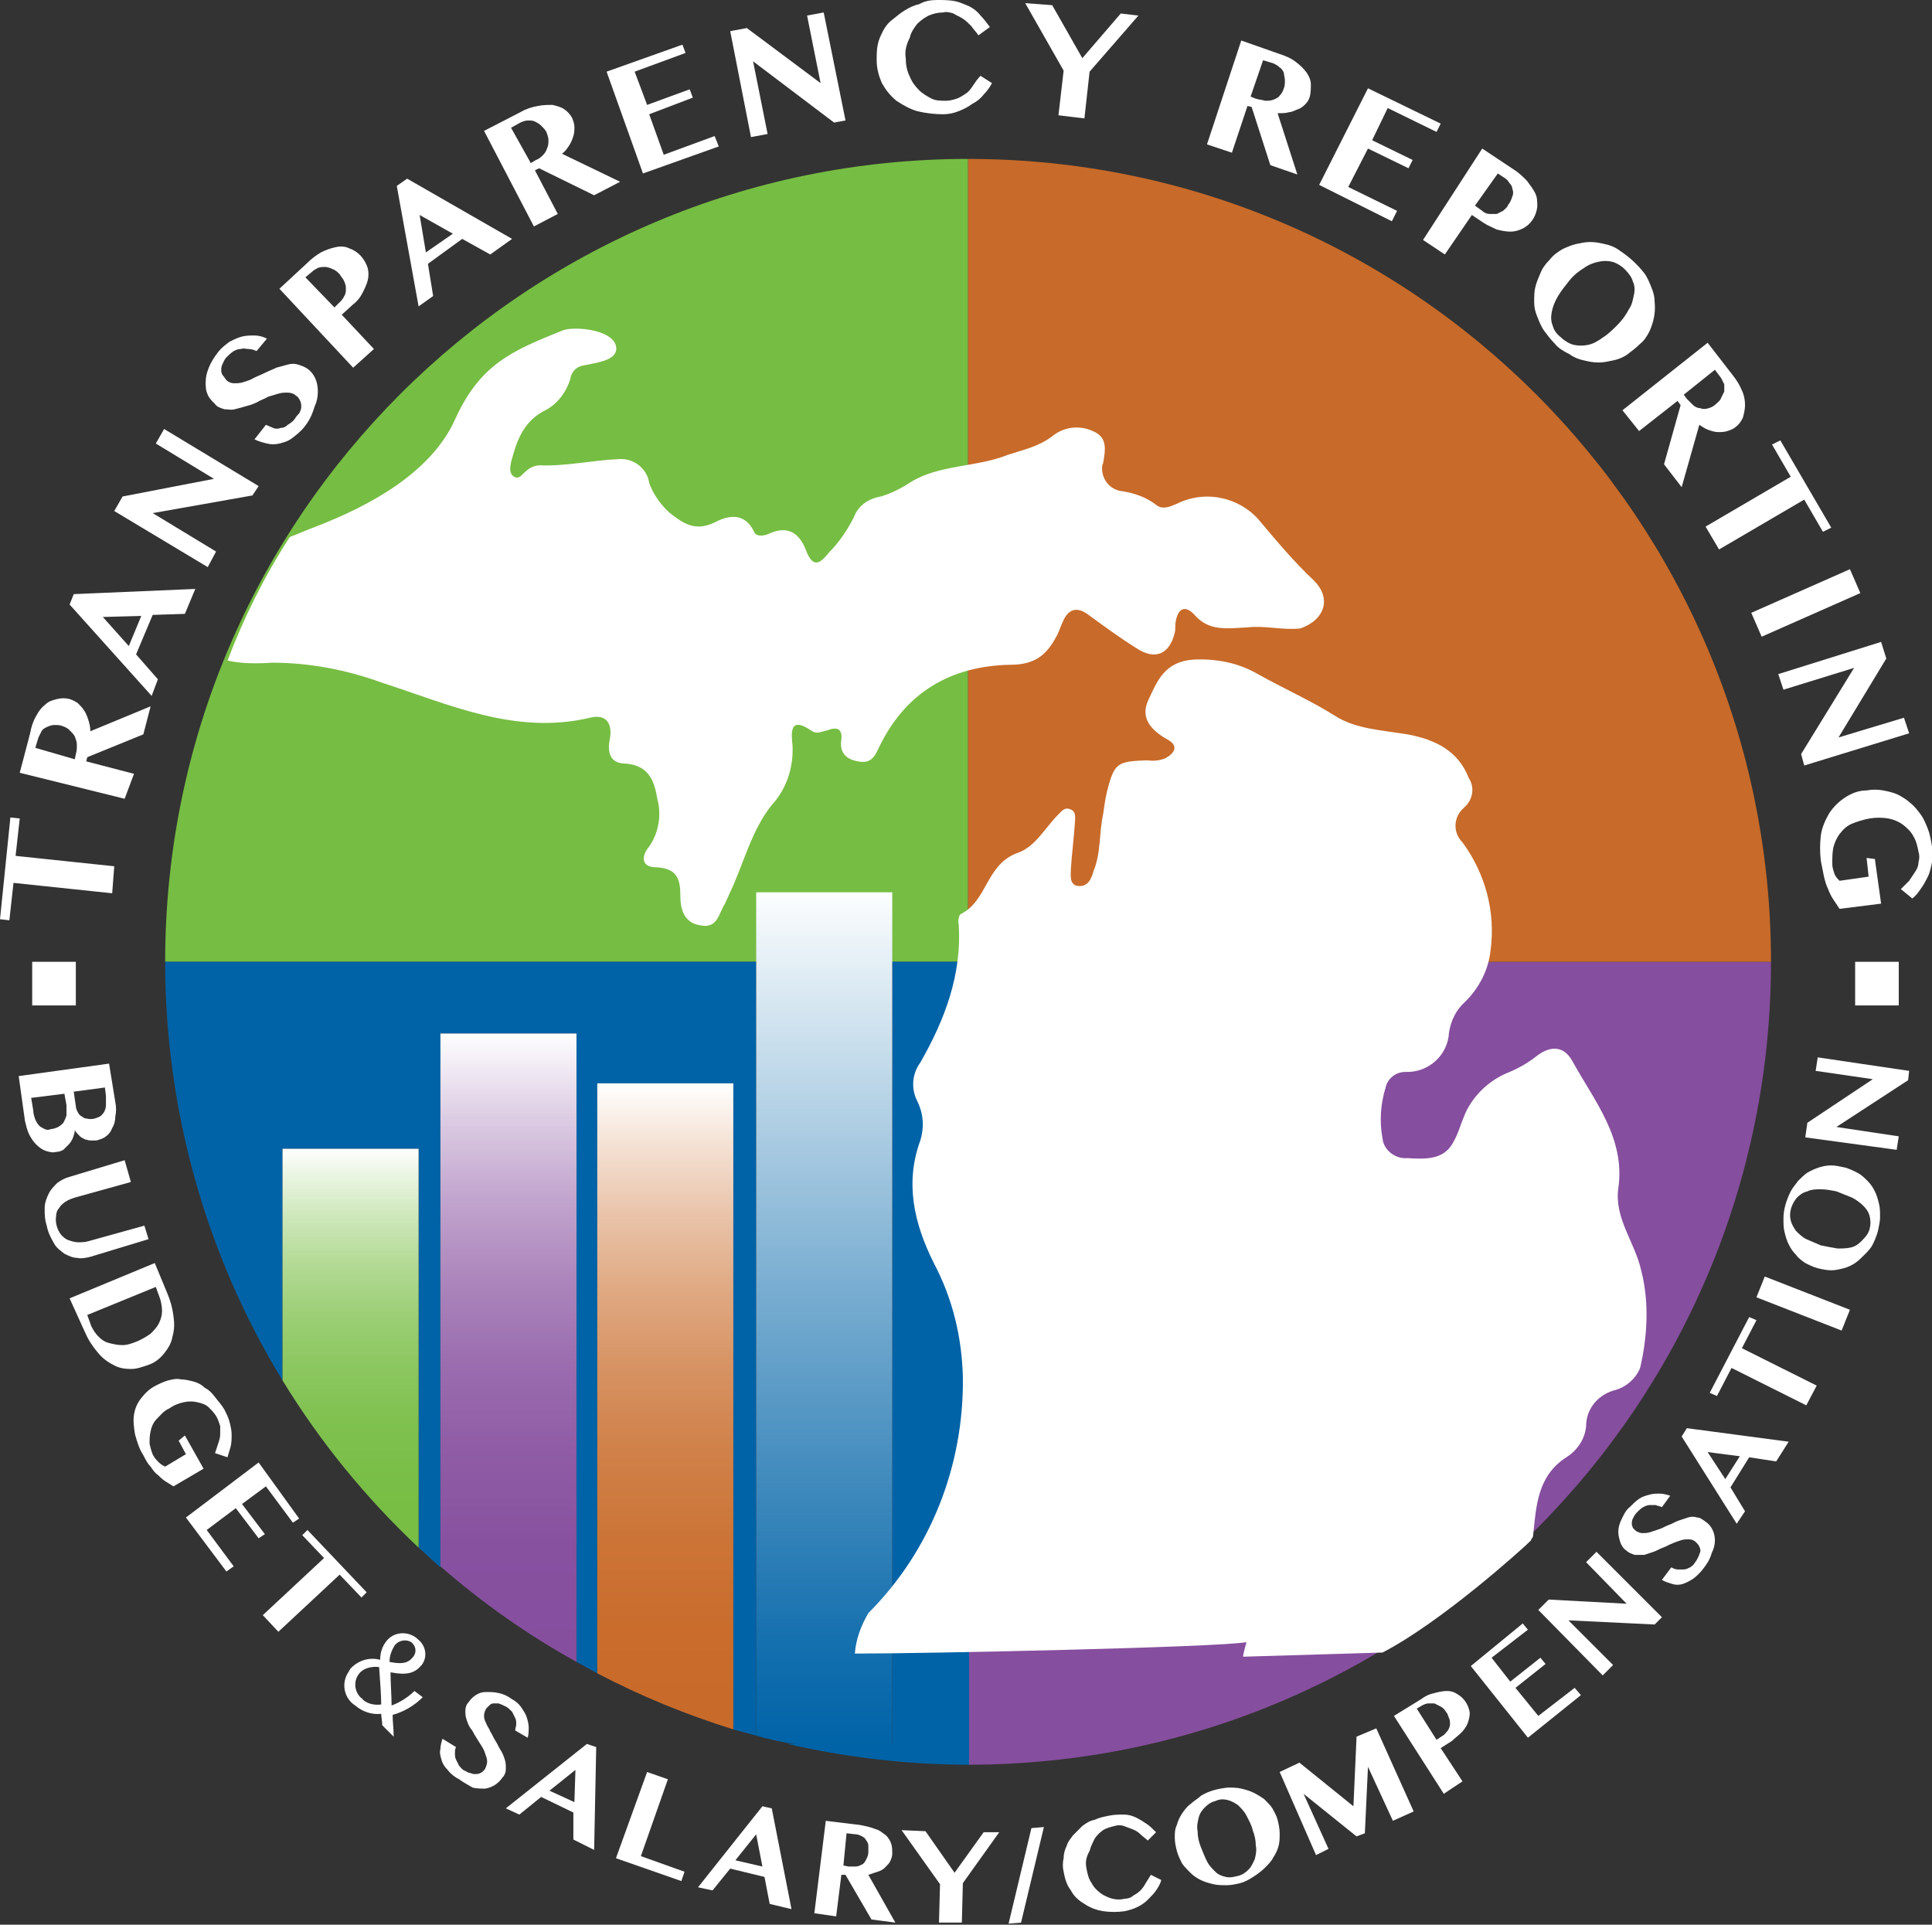
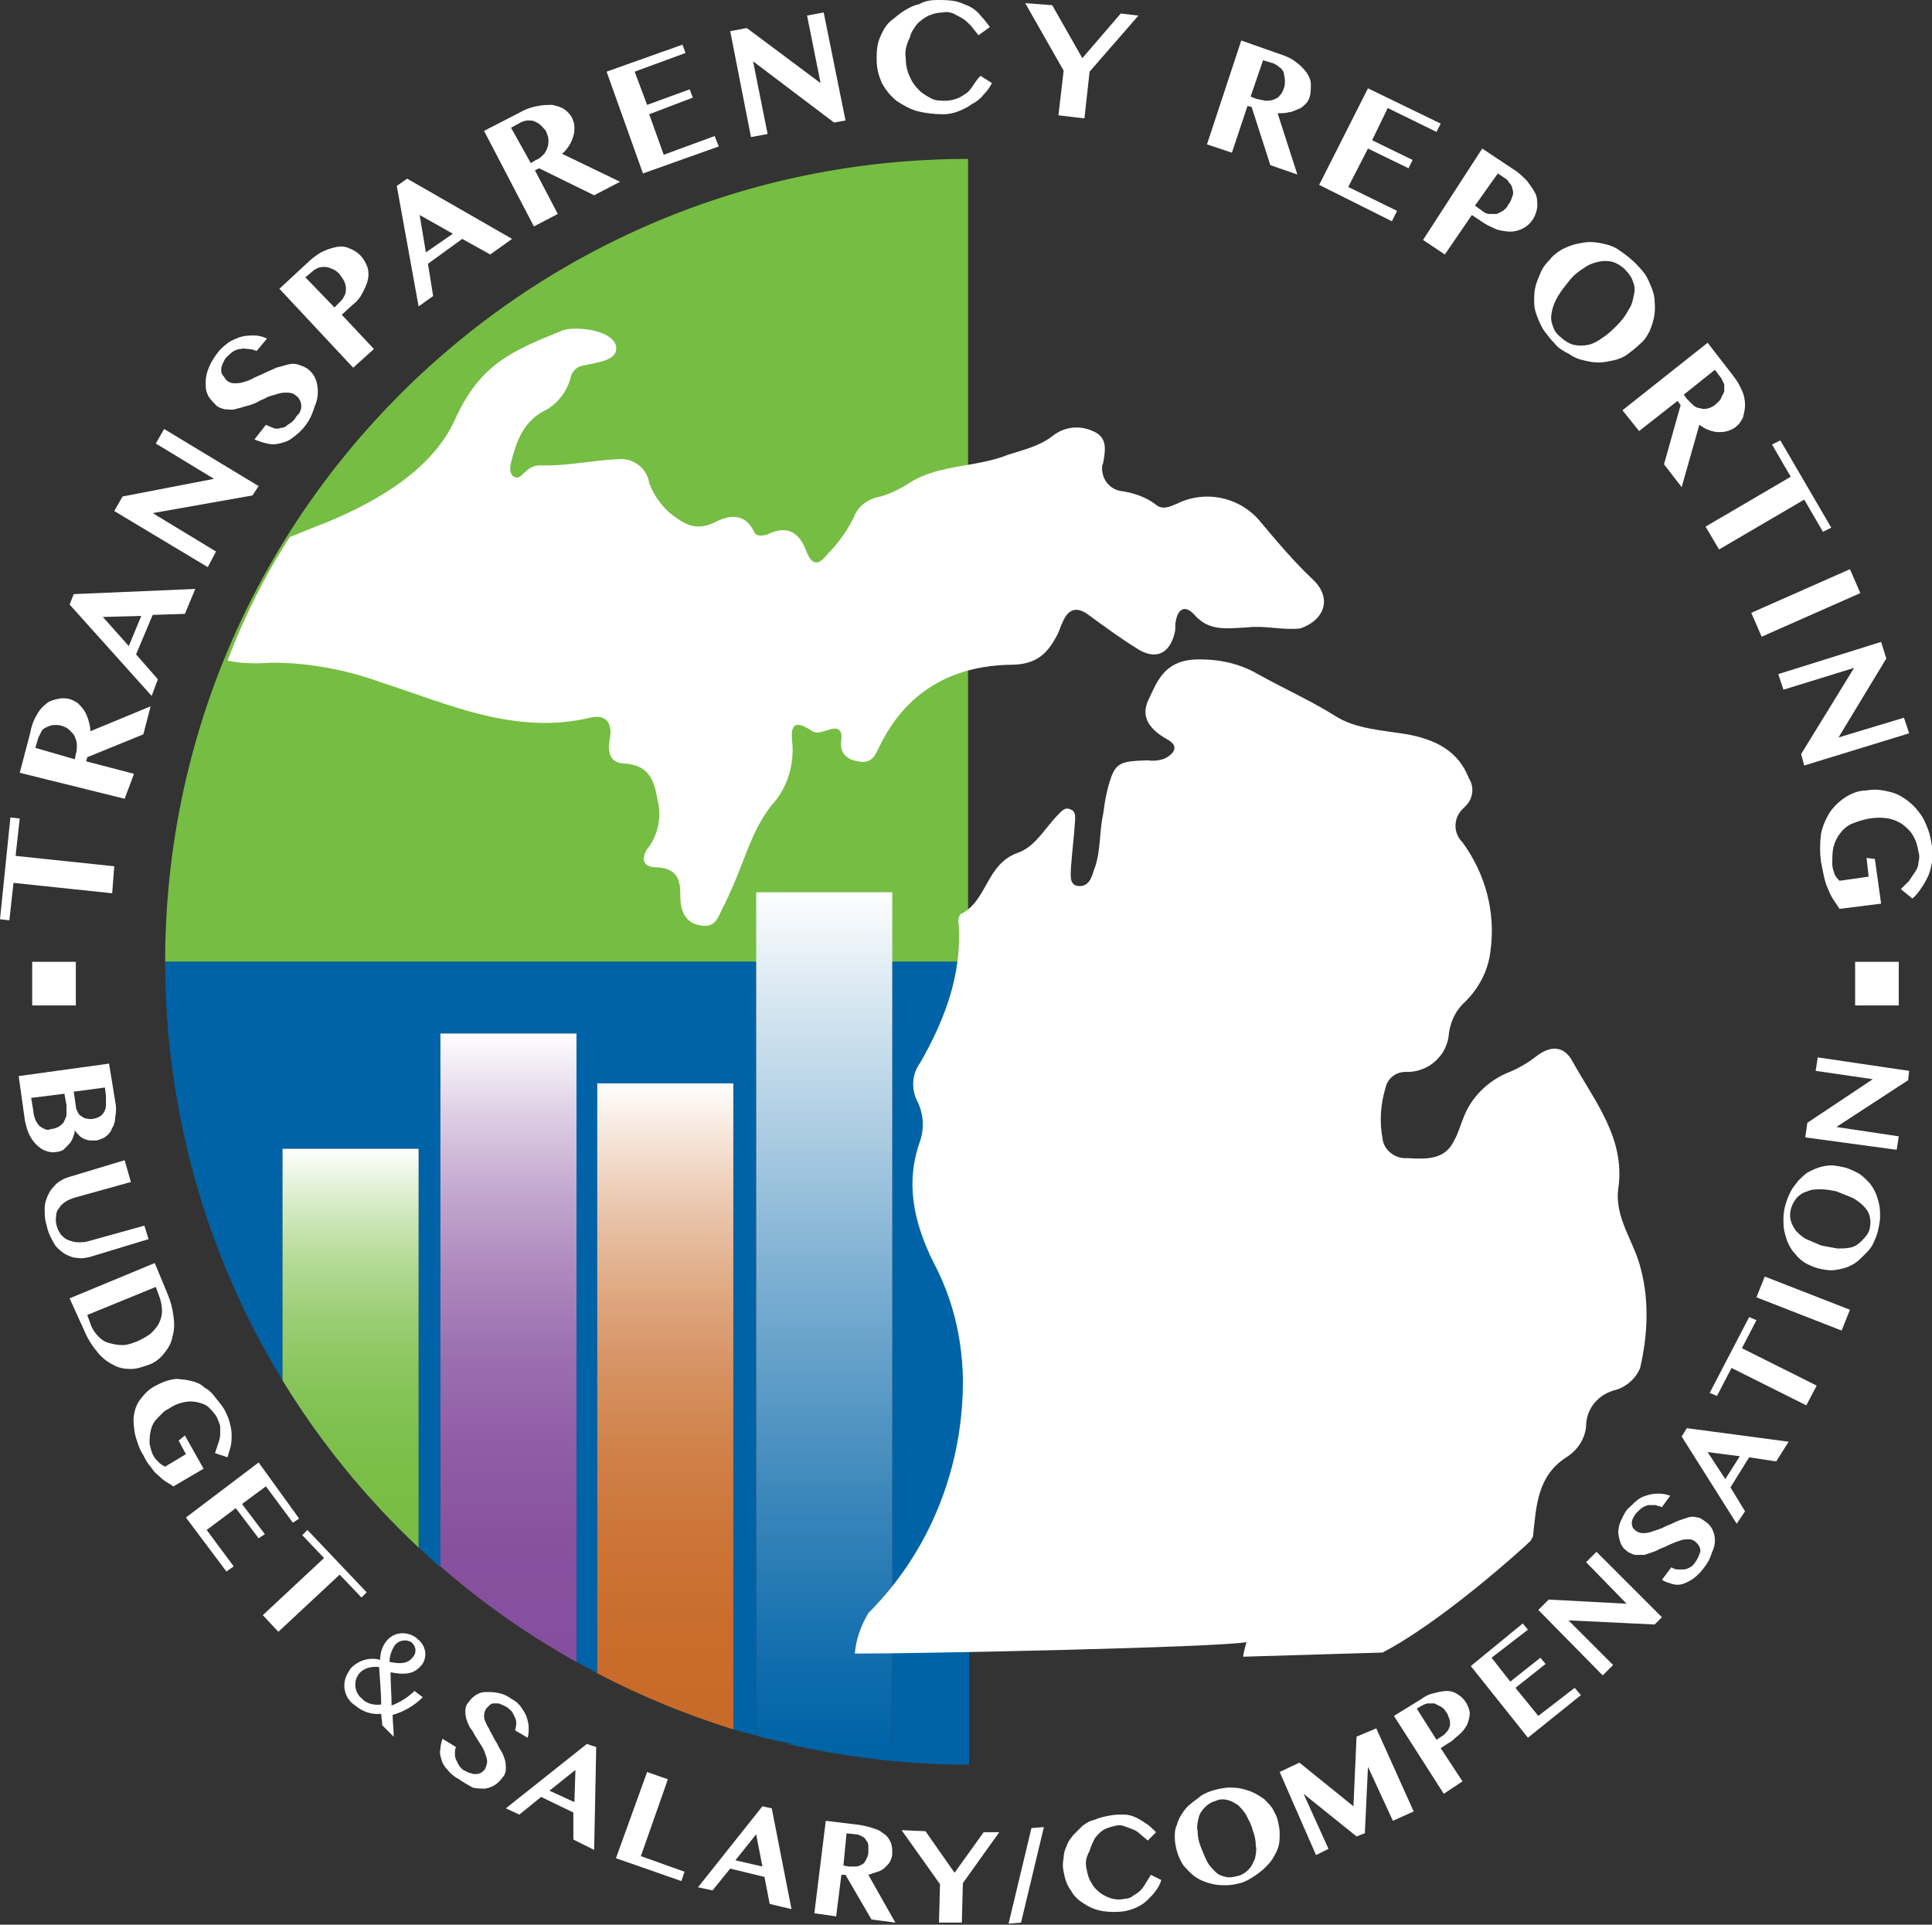
<svg xmlns="http://www.w3.org/2000/svg" version="1.1" id="cirlce_text_in_white_copy" x="0" y="0" viewBox="0 0 186 185.3" style="enable-background:new 0 0 186 185.3" xml:space="preserve">
  <rect x="0" y="0" width="186" height="185.3" fill="#333333" stroke="none" />
  <style>.st8{fill:#fff}</style>
  <path d="M93.2 15.3c-42.7 0-77.3 34.6-77.3 77.3h77.3V15.3z" style="fill:#76bd43" />
-   <path d="M93.2 92.6h77.3c0 42.7-34.6 77.3-77.3 77.3V92.6z" style="fill:#864e9e" />
-   <path d="M93.2 92.6h77.3c0-42.7-34.6-77.3-77.3-77.3v77.3z" style="fill:#c86a29" />
  <path d="M15.9 92.6c0 14.2 3.9 28.2 11.3 40.3v-22.3h13.1V149c.7.6 1.4 1.3 2.1 1.9V99.5h13.1V160c.7.4 1.3.7 2 1.1v-56.8h13.1v62.2c.7.2 1.5.4 2.2.6V92.6H15.9zm77.3 0h-7.3v75.3H75.8c5.7 1.3 11.6 2 17.5 2V92.6z" style="fill:#0063a7" />
  <linearGradient id="SVGID_1_" gradientUnits="userSpaceOnUse" x1="66.268" y1="3983.144" x2="66.268" y2="3919.377" gradientTransform="translate(-2.237 -3815.084)">
    <stop offset=".009" style="stop-color:#c86a29" />
    <stop offset=".171" style="stop-color:#c96c2c" />
    <stop offset=".309" style="stop-color:#cc7437" />
    <stop offset=".438" style="stop-color:#d08048" />
    <stop offset=".562" style="stop-color:#d69161" />
    <stop offset=".683" style="stop-color:#dfa881" />
    <stop offset=".8" style="stop-color:#e9c3a9" />
    <stop offset=".913" style="stop-color:#f5e3d6" />
    <stop offset="1" style="stop-color:#fff" />
  </linearGradient>
  <path d="M57.5 104.3v56.8c4.2 2.2 8.6 4 13.1 5.4v-62.2H57.5z" style="fill:url(#SVGID_1_)" />
  <linearGradient id="SVGID_00000075865005966462532120000011911339681458770846_" gradientUnits="userSpaceOnUse" x1="36.032" y1="3965.771" x2="36.032" y2="3925.659" gradientTransform="translate(-2.237 -3815.084)">
    <stop offset=".013" style="stop-color:#77bd43" />
    <stop offset=".203" style="stop-color:#79be46" />
    <stop offset=".35" style="stop-color:#80c150" />
    <stop offset=".482" style="stop-color:#8cc760" />
    <stop offset=".605" style="stop-color:#9dcf77" />
    <stop offset=".723" style="stop-color:#b3da95" />
    <stop offset=".835" style="stop-color:#cde7ba" />
    <stop offset=".943" style="stop-color:#ecf6e5" />
    <stop offset="1" style="stop-color:#fff" />
  </linearGradient>
  <path style="fill:url(#SVGID_00000075865005966462532120000011911339681458770846_)" d="M27.2 110.6v22.3c3.6 5.9 8 11.3 13.1 16.1v-38.4H27.2z" />
  <linearGradient id="SVGID_00000139292125459742680840000014954157479949952929_" gradientUnits="userSpaceOnUse" x1="51.212" y1="3975.135" x2="51.212" y2="3914.6" gradientTransform="translate(-2.237 -3815.084)">
    <stop offset=".007" style="stop-color:#864e9e" />
    <stop offset=".187" style="stop-color:#8851a0" />
    <stop offset=".337" style="stop-color:#8f5ca5" />
    <stop offset=".477" style="stop-color:#9b6daf" />
    <stop offset=".61" style="stop-color:#ac86bc" />
    <stop offset=".739" style="stop-color:#c2a5ce" />
    <stop offset=".865" style="stop-color:#dccce3" />
    <stop offset=".986" style="stop-color:#fbf9fc" />
    <stop offset="1" style="stop-color:#fff" />
  </linearGradient>
  <path style="fill:url(#SVGID_00000139292125459742680840000014954157479949952929_)" d="M55.5 99.5H42.4v51.3c4 3.5 8.4 6.6 13.1 9.2V99.5z" />
  <linearGradient id="SVGID_00000057859658575293504280000016162281025815274392_" gradientUnits="userSpaceOnUse" x1="81.572" y1="3984.647" x2="81.572" y2="3892.338" gradientTransform="translate(-2.237 -3815.084)">
    <stop offset=".014" style="stop-color:#0063a7" />
    <stop offset=".102" style="stop-color:#106dad" />
    <stop offset=".274" style="stop-color:#3b87bb" />
    <stop offset=".514" style="stop-color:#7fb1d3" />
    <stop offset=".809" style="stop-color:#dceaf3" />
    <stop offset=".913" style="stop-color:#fff" />
  </linearGradient>
  <path style="fill:url(#SVGID_00000057859658575293504280000016162281025815274392_)" d="M72.8 85.9v81.2c1 .3 2 .5 3 .7l10.1 1.7V85.9H72.8z" />
  <g id="michigan">
    <path class="st8" d="M126.4 55.8c-1.8-1.7-3.4-3.6-5-5.5-1.9-2.4-5.3-3.2-8.1-1.8-.7.3-1.4.6-2 .1-.9-.7-2-1.1-3.2-1.3-1.2-.1-2-1.1-2-2.2 0-.2 0-.3.1-.5.2-1.2.5-2.5-1-3.1-1.3-.6-2.8-.4-3.9.5-1.3 1-2.8 1.3-4.3 1.8-3 1.2-6.5.9-9.3 2.6-.9.6-1.9 1.1-2.9 1.4-1.2.2-2.2.9-2.6 2-.6 1.2-1.4 2.4-2.4 3.4-.8 1-1.5 1.6-2.2-.2-.6-1.6-1.7-2.5-3.6-1.6-.5.2-1.2.3-1.4-.2-.9-1.9-2.5-1.6-3.8-.9-1.9.9-3 .1-4.3-.9-.9-.8-1.6-1.8-2-2.9-.2-1.4-1.5-2.4-2.9-2.3-2.5.1-5.1.7-7.6.6-.5 0-1 .2-1.4.6-.3.2-.6.8-1.1.5-.5-.3-.4-.9-.3-1.4.5-1.9 1.1-3.8 3.1-4.9 1.3-.6 2.2-1.8 2.6-3.1.1-.7.6-1.2 1.2-1.3 1.4-.3 3.5-.5 3.2-1.9-.4-1.6-4-1.9-5.1-1.5-5 2-8 3.3-10.4 8.6-2.3 5.1-8.2 8.3-13.4 10.3-.8.3-1.7.7-2.5 1-2.4 3.7-4.4 7.7-6 11.9 1.4.3 2.8.3 4.3.2 3.6 0 7.2.7 10.5 1.9 6.5 2.1 12.9 5.1 20.1 3.4 1.6-.4 2.2.6 1.9 2.1-.2 1-.1 2.2 1.3 2.3 2.5.1 3 1.7 3.3 3.5.4 1.5.1 3.2-.8 4.5-.7.8-.9 2 .7 2 2.1.1 2.3 1.3 2.3 2.8 0 1.3.4 2.6 2 2.8 1.6.3 1.7-1.2 2.3-2.1.1-.3.3-.6.4-.9 1.4-2.9 2.1-6.1 4.1-8.6 1.4-1.5 2.1-3.6 2-5.7-.1-1.1-.4-3 1.9-1.4.5.3 1 0 1.5-.1 1-.4 1.4 0 1.3.9-.2 1.2.4 1.9 1.6 2.1 1.4.3 1.7-.7 2.1-1.5 2.5-5.1 6.8-7.7 12.6-7.8 2.6 0 3.6-1.2 4.5-2.9.2-.4.3-.8.5-1.2.5-1.2 1.3-1.6 2.5-.7 1.5 1.1 3 2.2 4.6 3.2 1.8 1.2 3.2.6 3.7-1.5.1-.4 0-.7.1-1.1.2-1.2.9-1.6 1.8-.6 1.4 1.6 3.1 1.3 5.1 1.2 1.7-.2 3.4.3 5.1.1 2.3-.8 3.1-2.9 1.2-4.7z" />
    <path class="st8" d="M158 122.3c-.6-2.7-2.6-5-2.2-7.9.7-4.8-2.3-8.4-4.4-12.2-.8-1.5-2.1-1.6-3.5-.5-.9.7-1.8 1.2-2.8 1.6-1.9.8-3.5 2.4-4.2 4.3-.3.7-.5 1.5-.9 2.2-.9 1.9-2.7 1.8-4.5 1.7-1.2.1-2.3-.8-2.4-1.9-.3-1.6-.2-3.3.3-4.9.2-.9 1-1.5 1.9-1.5 2.2.1 4.1-1.6 4.2-3.8.2-1.2.7-2.2 1.6-3 1.3-1.3 2.2-3 2.4-4.9.5-3.7-.5-7.4-2.7-10.4-.9-.9-.9-2.3 0-3.2l.2-.2c.8-.7 1-1.9.4-2.8-1-2.6-3.2-3.7-5.9-4.2-2.4-.4-5-.5-7-1.8-2.4-1.5-4.9-2.6-7.4-4-1.9-1.1-4-1.5-6.2-1.4-2.8.2-3.5 2.1-4.3 3.8-.9 1.8.2 3 1.8 3.9 1.1.6.7 1.3-.2 1.8-.5.2-1.1.3-1.7.2-2.9.1-3.2.2-3.9 2.9-.2.8-.3 1.6-.4 2.3-.4 1.8-.2 3.7-.9 5.4-.2.7-.5 1.6-1.5 1.5-.9-.1-.7-1.1-.7-1.7.1-1.5.3-3 .4-4.6 0-.4.1-.9-.5-1.1-.5-.2-.8.2-1.1.5-1.3 1.3-2.2 3.1-3.9 3.7-3.1 1.1-2.9 4.6-5.5 5.9-.2.1-.3.7-.2 1 .3 4.8-1.3 9.1-3.7 13.3-.8 1.1-.9 2.5-.3 3.7.6 1.2.7 2.5.3 3.8-1.5 4.1-.6 8 1.3 11.8 1.8 3.4 2.7 7.1 2.8 11 .1 8.5-3.1 16.7-9.1 22.7-.7 1.2-1.2 2.5-1.3 3.9 7 0 34.9-.6 37.7-1.1 0 0-.4 1.4-.3 1.4l13.4-.4c5.6-2.9 13.4-9.9 14.3-10.8 0-.2.2-.2.2-.5.3-2.8.4-5.7 3.2-7.5 1.1-.7 1.8-1.8 1.9-3 0-1.7 1.2-3.1 2.9-3.5 1-.3 1.9-1.1 2.3-2.1.7-3 .9-6.3.1-9.4z" />
  </g>
  <path class="st8" d="m10.5 102.4.6 3.7c.1.5.1.9 0 1.4 0 .4-.1.8-.3 1.1-.1.3-.3.6-.6.8-.2.2-.6.3-.9.4h-.6c-.2 0-.4-.1-.5-.1-.2-.1-.4-.2-.5-.3-.2-.2-.4-.4-.5-.6 0 .3-.1.5-.2.8-.1.2-.2.4-.4.6l-.5.5c-.2.1-.4.2-.7.2-.3.1-.7 0-1-.1-.3-.1-.6-.3-.9-.6-.3-.3-.5-.6-.7-1-.2-.4-.3-.9-.4-1.3l-.6-4.3 8.7-1.2zM3 105.7l.2 1.2c0 .3.1.6.2.9.1.2.2.4.4.6.1.1.3.2.5.3.2.1.4.1.6 0 .2 0 .5-.1.7-.2.2-.1.4-.3.5-.4.1-.2.2-.4.3-.7v-1l-.2-1.1-3.2.4zm4.1-.6.2 1.4c0 .2.1.4.2.6.1.2.2.3.4.4.1.1.3.2.5.2.4.1.8 0 1.2-.2.2-.1.3-.3.4-.4.1-.2.2-.4.2-.7v-.9l-.1-.8-3 .4zm4.9 6.6.6 2.1-5.4 1.5c-.3.1-.6.2-.9.4-.3.2-.5.4-.6.6-.2.2-.3.5-.3.8-.1.6.1 1.3.5 1.8.2.2.4.4.7.5.3.1.6.2.9.2.3 0 .7 0 1-.1l5.4-1.5.4 1.3-5.6 1.7c-.4.1-.9.2-1.3.1-.4 0-.8-.2-1.2-.4-.4-.3-.8-.6-1-1-.3-.5-.6-1.1-.7-1.7-.2-.6-.2-1.1-.2-1.7 0-.5.2-1 .4-1.4.2-.4.5-.7.8-1 .4-.3.8-.5 1.2-.6l5.3-1.6zm2.9 9.9 1.2 2.9c.3.7.5 1.4.6 2.2.1.7.1 1.3-.1 2-.1.6-.4 1.1-.8 1.6s-.9.9-1.5 1.1c-.6.2-1.1.4-1.7.4-.6 0-1.2-.1-1.7-.4-.6-.3-1.1-.7-1.5-1.2-.5-.6-.9-1.2-1.2-1.9L6.7 125l8.2-3.4zm-6.5 5 .4 1.1c.2.4.4.7.7 1 .3.3.6.5 1 .6.4.1.8.2 1.3.2s1-.2 1.5-.4c.4-.2.8-.4 1.2-.7.3-.3.6-.6.8-1 .2-.4.3-.8.3-1.2 0-.4-.1-.9-.2-1.2l-.4-1.1-6.6 2.7zm9.4 11.6 1.8 3.2-2.9 1.7c-.3-.2-.5-.3-.8-.5-.3-.2-.5-.4-.7-.6-.3-.2-.5-.5-.7-.8-.3-.3-.5-.7-.7-1.1-.4-.6-.6-1.3-.8-2-.1-.6-.2-1.3-.1-1.9.1-.6.3-1.1.7-1.6.4-.5.8-.9 1.4-1.2.4-.2.8-.4 1.2-.5.4-.1.8-.2 1.2-.1.4 0 .8.1 1.2.2.4.1.8.3 1.1.6.4.2.7.5 1 .9.3.4.6.7.9 1.2.2.4.4.8.5 1.2.1.4.2.8.2 1.2 0 .4 0 .8-.1 1.2-.1.3-.2.7-.3 1l-1.2-.4.3-.9c.1-.3.2-.6.2-.9v-.8c-.1-.3-.2-.6-.3-.8-.2-.4-.5-.7-.8-1-.3-.3-.7-.4-1.1-.5-.4-.1-.9-.1-1.3 0-.5.1-1 .3-1.4.6-.5.2-.8.6-1.2 1-.3.3-.5.7-.6 1.2-.1.4-.1.8-.1 1.2.1.4.2.9.4 1.2.1.2.3.4.5.6.2.2.4.3.6.4l2-1.2-.7-1.3.6-.5zm11 8-.6.4-2.6-3.5-2.3 1.7 2.2 2.9-.6.4-2.2-2.9-2.8 2.1 2.6 3.5-.7.5-3.9-5.2 7-5.3 3.9 5.4zm6.5 7.1-.5.5-2.1-2.2-5.9 5.5-1.5-1.6 5.9-5.5-2.1-2.2.5-.5 5.7 6zm1.5 12.8c0-.4-.1-.8-.1-1.1-.9.1-1.8-.2-2.5-.8-1.1-.7-1.4-2.2-.6-3.3 0-.1.1-.1.1-.2.7-.8 1.8-1.2 2.9-.9 0-.7.2-1.3.6-1.8.7-.9 2-1 2.9-.3l.1.1c.8.6 1 1.7.4 2.5l-.1.1c-.6.7-1.4.9-2.9.6 0 1.1.1 2.3.1 3.2.8-.3 1.6-.8 2.2-1.4l.8.6c-.8.8-1.8 1.4-2.9 1.7 0 .7.1 1.3.1 2.1l-1.1-1.1zm-.1-2c0-.8-.1-2.2-.2-3.6-.7-.1-1.5.1-1.9.6-.6.7-.5 1.8.2 2.4 0 0 .1 0 .1.1.4.4 1.1.6 1.8.5zm1.3-5.7c-.3.5-.5 1-.5 1.6 1 .2 1.7.2 2.2-.4.4-.4.4-1 0-1.4l-.1-.1c-.5-.3-1.2-.2-1.6.3zm6.2 12.9c-.4-.2-.8-.5-1.1-.9-.3-.3-.5-.6-.6-1-.1-.3-.2-.7-.1-1 0-.3.1-.7.2-1l1.3.8c-.1.2-.1.4-.1.6 0 .2 0 .4.1.6l.3.6c.2.2.3.4.6.5.2.1.3.2.5.2.2.1.3.1.5.1.4 0 .7-.2.9-.5.1-.2.2-.5.2-.7 0-.3-.1-.5-.2-.8-.1-.3-.2-.5-.4-.8-.2-.3-.3-.5-.5-.8-.2-.3-.3-.6-.5-.8-.2-.3-.3-.6-.4-.9-.1-.3-.1-.6-.1-.8 0-.3.1-.6.3-.8.2-.3.4-.5.7-.7.3-.2.6-.3 1-.3s.8 0 1.2.1c.5.1.9.3 1.3.6.4.2.7.5.9.8.2.3.4.6.5.9.1.3.2.7.2 1 0 .3 0 .7-.1 1l-1.2-.7c0-.2.1-.4.1-.6 0-.2 0-.4-.1-.6l-.3-.6c-.2-.2-.4-.4-.6-.5-.2-.1-.4-.2-.7-.3h-.5c-.2 0-.3.1-.4.2l-.3.3c-.1.2-.2.4-.2.7 0 .3.1.5.2.7.1.3.3.5.4.8.2.3.3.6.5.9.2.3.3.6.5.9.2.3.3.6.4.9.1.3.1.6.1.9 0 .3-.1.6-.3.8-.4.6-1 1-1.7 1.1-.4 0-.8 0-1.2-.1-.5-.3-.9-.5-1.3-.8zm13.2-3.1-.2 9.9-2-1v-2.6l-3.1-1.5-2.1 1.7-1.3-.6 7.8-6.2.9.3zm-4.5 4.2 2.4 1.1.1-3.1-2.5 2zm9.4-1.8 2 .7-2.6 7.4 4.2 1.5-.3.9-6.3-2.2 3-8.3zm12 3.5 1.9 9.7-2.1-.5-.5-2.6-3.3-.8-1.7 2.1-1.4-.3 6.2-7.8.9.2zm-3.5 5 2.6.6-.6-3.1-2 2.5zm8.7-3.8 3.3.4c.5.1 1 .2 1.5.4.4.1.7.4 1 .6.2.2.4.5.5.8.1.3.1.6.1 1 0 .2-.1.5-.2.7-.1.2-.3.4-.5.6-.2.2-.4.3-.7.4l-.9.3 2.6 4.6-2.3-.3-2.5-4.3H81l-.5 4-2.1-.3 1.1-8.9zm1.7 4.3.5.1h.7c.2 0 .4-.1.6-.2.2-.1.3-.3.4-.5.1-.2.2-.4.2-.7v-.6c0-.2-.1-.4-.2-.5-.1-.2-.2-.3-.4-.4-.2-.1-.4-.2-.6-.2l-.9-.1-.3 3.1zm7.9-3.3 2.8 4 2.8-3.9h1.5l-3.5 4.9-.1 3.8h-2.2l.1-3.7-3.7-5.2 2.3.1zm10.2-.3 1.2-.1-2.2 9.2-1.2.1 2.2-9.2zm5.3 3.9c.1.5.2 1 .5 1.4.2.4.5.7.9 1 .3.2.7.4 1.1.5.4.1.8.1 1.2 0 .3 0 .6-.1.8-.3.2-.1.5-.3.7-.5.2-.2.4-.5.5-.7.2-.3.3-.5.5-.8l1 .5c-.1.4-.3.7-.5 1-.2.3-.5.6-.8.9-.3.3-.6.5-1 .7-.4.2-.8.3-1.2.4-.7.1-1.4.1-2.1 0-.6-.1-1.2-.3-1.8-.7-.5-.3-1-.7-1.3-1.3-.4-.5-.6-1.2-.7-1.8-.1-.4-.1-.9 0-1.3 0-.4.1-.8.3-1.2.1-.4.4-.7.6-1l.9-.9c.4-.3.7-.5 1.2-.6.4-.2.9-.3 1.4-.4.5-.1.9-.1 1.4-.1.4 0 .8.1 1.2.3.4.2.7.4 1 .6.3.2.6.5.9.8l-.8.8c-.2-.2-.5-.4-.7-.6-.2-.2-.5-.4-.8-.5-.3-.1-.5-.2-.8-.3-.3-.1-.6-.1-.9 0-.4.1-.8.2-1.1.4-.3.2-.6.5-.8.8-.2.4-.4.8-.5 1.2-.4.7-.4 1.2-.3 1.7zm14.8 1.4c-.4.1-.9.2-1.3.2s-.9 0-1.3-.1-.8-.2-1.2-.4c-.4-.2-.7-.4-1-.7-.3-.3-.6-.6-.8-.9-.2-.4-.4-.8-.5-1.2-.1-.4-.2-.8-.2-1.3 0-.4 0-.8.2-1.2.1-.4.3-.8.5-1.1.2-.3.5-.7.8-.9.3-.3.7-.5 1-.8.8-.5 1.7-.7 2.6-.8.4 0 .9 0 1.3.1s.8.2 1.2.4c.4.2.7.4 1 .6.3.3.6.6.8.9.2.4.4.7.5 1.1.1.4.2.9.2 1.3s0 .8-.1 1.2c-.1.4-.3.8-.5 1.1-.2.4-.5.7-.8 1-.3.3-.7.6-1 .8-.6.4-1 .6-1.4.7zm-.2-.7c.4-.1.7-.3 1-.6.3-.3.4-.6.6-1 .1-.4.2-.9.1-1.3 0-.5-.1-1-.3-1.5-.1-.5-.4-1-.6-1.4-.2-.4-.5-.7-.8-1-.3-.2-.6-.4-1-.5-.4-.1-.8-.1-1.2.1-.4.1-.7.3-1 .6-.3.3-.5.6-.6 1-.1.4-.2.9-.1 1.3 0 .5.1 1 .3 1.5.2.5.4 1 .6 1.4.2.4.5.7.8 1 .3.3.6.4 1 .5.4.1.8 0 1.2-.1zm4-10 1.9-.9 5.2 4.2.3-6.7 1.9-.8 3.6 8-2 .9-2.4-5.2-.3 6.4-.8.3-5.1-4.1 2.4 5.3-1.2.6-3.5-8zm11-5.4 2.6-1.6c.4-.3.8-.5 1.3-.6.4-.1.8-.2 1.2-.2.4 0 .7.1 1 .3.7.4 1.1 1.1 1.2 1.8 0 .4-.1.7-.2 1-.1.3-.4.7-.6.9-.3.3-.6.5-.9.8l-1.1.7 2.1 3.2-1.8 1.2-4.8-7.5zm4.1 2.3.6-.4c.2-.1.3-.3.5-.5.1-.2.2-.4.2-.6 0-.2 0-.4-.1-.6-.1-.2-.1-.4-.3-.6-.1-.2-.3-.4-.5-.5l-.6-.3h-.6c-.2 0-.4.1-.6.2l-.5.3 1.9 3zm8.3-11.2.5.6-3.5 2.7 1.8 2.3 2.9-2.3.5.6-2.9 2.3 2.2 2.7 3.5-2.7.6.7-5.1 4.1-5.5-6.9 5-4.1zm1.5-1.3 1-1 7.5.4-3.9-4 1-1 6.3 6.3-.7.7-8.3-.4 4.3 4.3-1 1-6.2-6.3zm15.9-4c-.3.4-.6.7-1 1-.3.2-.7.4-1 .5-.3.1-.7.1-1 0-.3-.1-.7-.2-1-.4l.9-1.2c.2.1.4.2.6.2h.6c.2 0 .4-.1.6-.2.2-.1.4-.3.5-.5.1-.1.2-.3.3-.5.1-.2.1-.3.2-.5 0-.2 0-.3-.1-.5s-.2-.3-.3-.4c-.2-.2-.4-.3-.7-.3-.3 0-.5 0-.8.1-.3.1-.6.2-.8.3-.3.1-.6.3-.9.4-.3.1-.6.3-.9.4l-.9.3h-.9c-.3-.1-.6-.2-.8-.4-.3-.2-.5-.5-.6-.8-.1-.3-.2-.7-.2-1 0-.4.1-.8.3-1.2.2-.4.4-.9.8-1.2.3-.3.6-.6.9-.8.3-.2.6-.3 1-.4.3-.1.7-.1 1-.1.3 0 .7.1 1 .2l-.8 1.1c-.2-.1-.4-.1-.6-.2h-.6c-.2 0-.4.1-.6.2-.2.1-.4.3-.6.5-.2.2-.3.4-.4.6-.1.2-.1.4-.1.5 0 .2.1.3.1.4l.3.3c.2.1.4.2.6.2.3 0 .5 0 .8-.1l.9-.3c.3-.1.6-.3.9-.4.3-.1.6-.3.9-.4l.9-.3c.3-.1.6-.1.9 0 .3 0 .5.2.8.4.6.4.9 1.1.9 1.8 0 .4-.1.8-.3 1.2-.2.7-.5 1.1-.8 1.5zm-1.6-13.5 9.8 1.3-1.2 1.9-2.6-.4-1.8 2.9 1.4 2.3-.8 1.2-5.3-8.4.5-.8zm3.7 4.9 1.4-2.2-3.1-.4 1.7 2.6zm2.3-15.6.7.3-1.4 2.7 7.2 3.6-1 1.9-7.2-3.6-1.4 2.7-.7-.3 3.8-7.3zm.7-1.9.8-2 8.2 3.2-.8 2-8.2-3.2zm11.7-6.4c-.1.4-.3.9-.5 1.3s-.5.7-.8 1c-.3.3-.6.6-.9.8-.3.2-.7.4-1.1.5-.4.1-.8.2-1.2.2-.4 0-.9-.1-1.3-.2s-.8-.3-1.2-.5c-.3-.2-.7-.5-.9-.8-.3-.3-.5-.6-.7-1-.2-.4-.3-.8-.4-1.2-.1-.4-.1-.8-.1-1.3 0-.9.3-1.8.7-2.6.2-.4.5-.7.7-1 .3-.3.6-.6.9-.8.7-.4 1.5-.7 2.3-.7.4 0 .8.1 1.3.2.4.1.8.3 1.2.5.4.2.7.5 1 .8.3.3.5.6.7 1 .2.4.3.8.4 1.2.1.4.1.8.1 1.3 0 .4-.1.8-.2 1.3zm-.8-.2c.1-.4.1-.8 0-1.2-.1-.4-.3-.7-.6-1-.3-.3-.7-.6-1.1-.8l-1.5-.6c-.5-.1-1-.2-1.5-.2-.4 0-.9 0-1.3.2-.4.1-.7.3-1 .6-.5.6-.8 1.4-.6 2.2.1.4.3.7.5 1 .3.3.6.6 1 .8.5.2.9.4 1.4.6.5.1 1 .2 1.6.3.4 0 .9 0 1.3-.1s.7-.3 1-.6c.5-.5.7-.8.8-1.2zm-6.2-8.8.2-1.4 6.3-4.2-5.5-.8.2-1.3 8.8 1.3-.1.9-6.9 4.5 6 .9-.2 1.3-8.8-1.2zM1 78.7l.9.1-.4 3.6 9.5 1-.2 2.6-9.5-1-.4 3.6-.9-.1 1-9.8zm.9-4.3 1-3.8c.1-.6.3-1.2.6-1.7.2-.4.5-.8.9-1.1.3-.3.7-.4 1.1-.5.4-.1.8-.1 1.2 0 .3.1.5.2.8.4.2.2.4.4.6.7.2.3.3.6.4.9.1.3.2.7.2 1.1l5.8-2.4-.7 2.7-5.4 2.2-.1.4 4.6 1.2-.9 2.4-10.1-2.5zm5.3-1.3.1-.5c.1-.3.1-.6.1-.9 0-.3-.1-.5-.2-.8-.1-.2-.3-.4-.5-.6-.2-.2-.4-.3-.7-.4-.2-.1-.5-.1-.8-.1-.2 0-.5.1-.7.2-.2.1-.4.2-.5.4l-.3.6-.3 1 3.8 1.1zm-.1-15.9 11.7-.5-1 2.4-3.1.1-1.6 3.8 2.1 2.4-.6 1.6-7.9-8.8.4-1zm5.3 5 1.2-2.9-3.7.1 2.5 2.8zm-1.4-13 .8-1.4 8.8-1.7-5.6-3.4.8-1.4 9.1 5.5-.6.9-9.6 1.7 6.1 3.7-.8 1.5-9-5.4zm18.3-8.1c-.3.4-.8.8-1.2 1.1-.4.3-.8.4-1.2.5-.4.1-.8.1-1.2 0-.4-.1-.8-.2-1.2-.4l1.1-1.4c.2.1.5.2.7.3.2.1.5.1.7 0 .3 0 .5-.1.7-.3.3-.2.5-.3.7-.6.1-.2.3-.4.4-.5.1-.2.2-.4.2-.6 0-.2 0-.4-.1-.6-.1-.2-.2-.4-.4-.5-.2-.2-.5-.3-.8-.3-.3 0-.6 0-.9.1-.3.1-.7.2-1 .3-.3.2-.7.3-1 .5-.4.2-.7.3-1.1.4-.3.1-.7.2-1.1.3-.3.1-.7 0-1 0-.3-.1-.7-.2-.9-.5-.3-.3-.6-.6-.7-.9-.2-.4-.2-.8-.2-1.2 0-.5.1-.9.3-1.4.2-.5.5-1 .9-1.5.3-.4.7-.7 1.1-1 .4-.2.8-.4 1.2-.5.4-.1.8-.1 1.2-.1.4 0 .8.1 1.2.3l-1 1.2c-.2-.1-.5-.2-.8-.2-.2 0-.5-.1-.7 0-.3 0-.5.1-.7.2-.3.2-.5.4-.7.6-.2.2-.3.5-.4.7-.1.2-.1.4-.1.6 0 .2.1.4.2.5.1.1.2.3.3.4.2.2.5.3.7.3.3 0 .6 0 .9-.1.3-.1.7-.2 1-.4.4-.2.7-.3 1.1-.5.4-.2.7-.3 1.1-.5.4-.1.7-.2 1.1-.3.3-.1.7-.1 1 0 .3.1.6.2.9.4.7.5 1 1.3 1 2.2 0 .5-.1 1-.3 1.4-.3 1-.6 1.5-1 2zm-2.4-13.3 2.7-2.5c.4-.4.8-.7 1.3-1 .4-.2.9-.4 1.4-.5.4-.1.9-.1 1.3.1.9.3 1.5 1 1.8 1.9.1.4.1.8 0 1.2-.1.4-.3.8-.5 1.2-.2.4-.5.8-.9 1.1l-1.1 1 3.1 3.3-2 1.8-7.1-7.6zm5.3 1.8.6-.6c.2-.2.3-.4.4-.6.1-.2.1-.4.1-.7 0-.2-.1-.5-.2-.7-.1-.2-.3-.4-.4-.6-.2-.2-.4-.4-.7-.5-.2-.1-.5-.2-.7-.2-.2 0-.5 0-.7.1-.2.1-.4.2-.6.4l-.6.5 2.8 2.9zm7-12.4L49.3 23l-2.1 1.5-2.7-1.5-3.3 2.4.5 3.1-1.4 1-2.1-11.6 1-.7zm1.8 7.1 2.6-1.8-3.2-1.8.6 3.6zm5.6-11.7 3.5-1.8c.5-.3 1.1-.5 1.7-.6.5-.1.9-.1 1.4-.1.4.1.8.2 1.1.4.3.2.6.5.8.9.1.3.2.5.2.8 0 .3 0 .6-.1.9-.1.3-.2.6-.4.9-.2.3-.4.6-.7.8l5.6 2.7-2.5 1.3-5.3-2.6-.4.2 2.2 4.2-2.3 1.2-4.8-9.2zm4.5 3.1.5-.3c.3-.1.5-.3.7-.5.2-.2.3-.4.4-.7.1-.2.1-.5.1-.7 0-.3-.1-.5-.2-.8-.1-.2-.3-.4-.5-.6-.2-.2-.4-.3-.6-.4-.2-.1-.4-.1-.7-.1-.2 0-.5.1-.7.2l-.9.5 1.9 3.4zM65.7 4.3l.3.8-4.9 1.8 1.2 3.2 4.1-1.5.3.8-4.2 1.6 1.4 3.9 4.9-1.8.4 1-7.3 2.6-3.5-9.8 7.3-2.6zM70.3 3l1.6-.3L79 8l-1.3-6.5 1.6-.3 2.1 10.4-1.1.2-7.8-5.9 1.4 7-1.6.3-2-10.2zm16.9 2.6c0 .6.1 1.2.4 1.8.2.5.5.9.9 1.3.3.3.8.6 1.2.8.4.2.9.2 1.4.2.3 0 .7-.1 1-.2.3-.1.6-.3.9-.5.3-.2.5-.5.7-.8.2-.3.4-.6.7-.9l1.1.7c-.2.4-.5.8-.8 1.1-.3.4-.7.7-1.1.9-.4.3-.8.5-1.3.7-.5.2-1 .3-1.5.3-.8 0-1.7-.1-2.5-.3-.7-.2-1.4-.6-2-1-.6-.5-1-1-1.4-1.7-.3-.7-.5-1.4-.5-2.2 0-.5 0-1 .1-1.5s.3-.9.5-1.3.5-.8.9-1.1c.4-.3.7-.6 1.2-.9.5-.3.9-.5 1.4-.6.5-.3 1.1-.4 1.7-.4.6 0 1.1 0 1.7.1.5.1.9.3 1.4.5.4.2.8.5 1.1.9.3.3.6.7.9 1.1l-1.1.8c-.2-.3-.5-.6-.7-.9-.3-.3-.5-.5-.8-.7-.3-.2-.6-.3-.9-.5-.3-.1-.7-.2-1-.1-.5 0-.9.1-1.4.3-.4.2-.8.5-1.1.8-.3.4-.6.8-.7 1.3-.4.8-.5 1.4-.4 2zM101.3.5l2.9 5.1 3.7-4.3 1.7.2-4.7 5.4-.5 4.5-2.5-.3.5-4.3L98.7.3l2.6.2zm18.2 3.4 3.7 1.3c.6.2 1.1.4 1.6.8.4.3.7.6 1 1 .2.3.4.7.4 1.1 0 .4 0 .8-.1 1.2-.1.3-.2.5-.4.7-.2.2-.4.4-.7.5-.3.1-.6.3-.9.3-.3.1-.7.1-1.1.1l1.9 5.9-2.6-.9-1.8-5.6-.4-.1-1.5 4.5-2.4-.8 3.3-10zm.9 5.4.5.2c.3.1.6.1.9.2.3 0 .5 0 .8-.1.2-.1.5-.2.6-.4.2-.2.3-.4.4-.7.1-.2.1-.5.1-.8 0-.2-.1-.5-.1-.7-.1-.2-.2-.4-.4-.5-.2-.2-.4-.3-.6-.4l-1-.3-1.2 3.5zm18.3 2.6-.4.8-4.7-2.3-1.5 3.1 3.9 1.9-.4.8-3.9-1.9-1.9 3.7 4.7 2.3-.5 1-7-3.5 4.7-9.3 7 3.4zm4 2.4 3 2c.5.3.9.7 1.3 1.1.3.4.6.8.8 1.2.2.4.2.8.2 1.3-.1.9-.6 1.7-1.4 2.1-.4.2-.8.3-1.2.3-.4 0-.9-.1-1.3-.2-.4-.2-.9-.4-1.2-.6l-1.2-.8-2.6 3.8-2.1-1.4 5.7-8.8zm-.7 5.5.7.5c.2.2.5.3.7.3h.7l.6-.3c.2-.2.4-.3.5-.6.2-.2.3-.5.4-.8.1-.2.1-.5 0-.7 0-.2-.1-.4-.3-.6-.1-.2-.3-.4-.5-.5l-.6-.4-2.2 3.1zm7.7 13.3c-.4-.4-.7-.8-1-1.2-.3-.4-.5-.9-.7-1.4-.2-.5-.3-.9-.3-1.4 0-.5 0-1 .1-1.4.1-.5.3-.9.5-1.4.2-.5.5-.9.9-1.3.3-.4.7-.7 1.2-1 .4-.2.9-.4 1.3-.5.5-.1.9-.2 1.4-.2.5 0 1 .1 1.4.2.5.1 1 .3 1.4.6.9.6 1.7 1.3 2.4 2.2.3.4.5.9.7 1.4.2.5.3.9.3 1.4.1 1-.1 1.9-.5 2.8-.2.4-.5.9-.9 1.2-.4.4-.8.7-1.2 1-.4.3-.9.5-1.4.6-.5.1-.9.2-1.4.2-.5 0-1-.1-1.4-.2-.5-.1-1-.3-1.4-.6-.6-.3-1.1-.6-1.4-1zm.6-.6c.3.3.8.6 1.2.7.5.1.9.1 1.4 0 .5-.1 1-.4 1.4-.7.5-.3 1-.8 1.4-1.2.4-.4.8-.9 1.1-1.5.3-.4.4-.9.5-1.4.1-.4.1-.9-.1-1.3-.1-.4-.4-.8-.8-1.2-.3-.3-.8-.6-1.2-.7-.4-.1-.9-.1-1.3 0-.5.1-1 .3-1.4.6-.5.3-1 .7-1.4 1.2-.4.5-.8 1-1.1 1.5-.3.5-.5 1-.6 1.5-.1.5-.1.9.1 1.4.1.4.4.8.8 1.1zm14.1.5 2.4 3.1c.4.5.7 1 .9 1.5.2.4.3.9.3 1.4 0 .4-.1.8-.2 1.2-.2.4-.4.7-.7.9-.2.2-.5.3-.8.4-.3.1-.6.1-.9.1-.3 0-.6-.1-.9-.2-.3-.1-.6-.3-.9-.5l-1.7 6-1.7-2.2 1.6-5.7-.3-.4-3.7 2.9-1.6-2 8.2-6.5zm-2.3 5 .3.4.6.6c.2.2.5.3.7.3.2.1.5.1.8 0 .3-.1.5-.2.7-.4.2-.2.4-.3.5-.6l.3-.6V37l-.3-.6-.6-.8-3 2.4zm14.2 12.8-.8.4-1.8-3.1-8.2 4.8-1.3-2.2 8.2-4.8-1.8-3.1.8-.4 4.9 8.4zm1.8 4 1 2.3-9.5 4.2-1-2.3 9.5-4.2zm3 7 .5 1.6L177 71l6.3-1.9.5 1.5-10.1 3.1-.3-1.1 5.1-8.3-6.8 2.1-.5-1.5 9.9-3.1zm-.6 20.9.6 4.3-4 .5-.6-.9c-.2-.3-.4-.7-.5-1-.2-.4-.3-.8-.4-1.2l-.3-1.5c-.1-.8-.1-1.7 0-2.5.1-.7.4-1.4.8-2.1.4-.6.9-1.1 1.5-1.5.6-.4 1.3-.7 2.1-.7.5-.1 1.1-.1 1.6 0s1 .2 1.4.4c.4.2.9.5 1.2.8.4.3.7.7 1 1.1.3.4.5.9.7 1.4.2.5.3 1.1.4 1.7.1.5.1 1 0 1.5s-.2 1-.4 1.4c-.2.4-.4.8-.7 1.2-.2.3-.5.7-.8.9l-1.1-.9.8-.8.6-.9c.2-.3.3-.6.3-.9.1-.3.1-.7 0-1-.1-.5-.2-1-.5-1.5-.2-.4-.6-.8-1-1.1-.4-.3-.9-.5-1.4-.6-.6-.1-1.2-.1-1.8 0-.6.1-1.2.3-1.7.5s-.9.6-1.2 1c-.3.4-.5.9-.6 1.3-.1.5-.1 1-.1 1.6 0 .3.1.6.2.9.1.3.3.5.5.7l2.8-.4-.2-1.8.8.1zM3.1 92.6h4.2v4.2H3.1v-4.2zm175.5 0h4.2v4.2h-4.2v-4.2z" />
</svg>